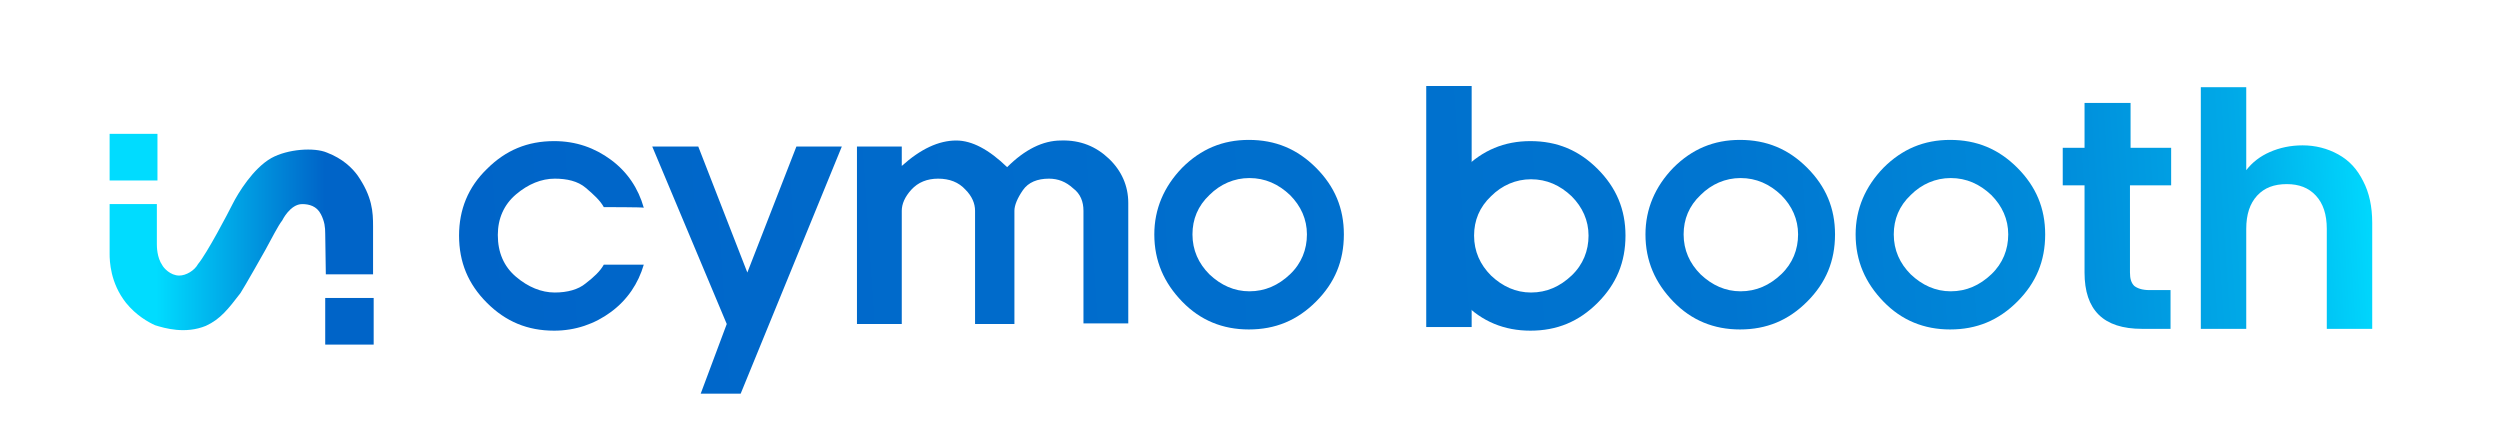
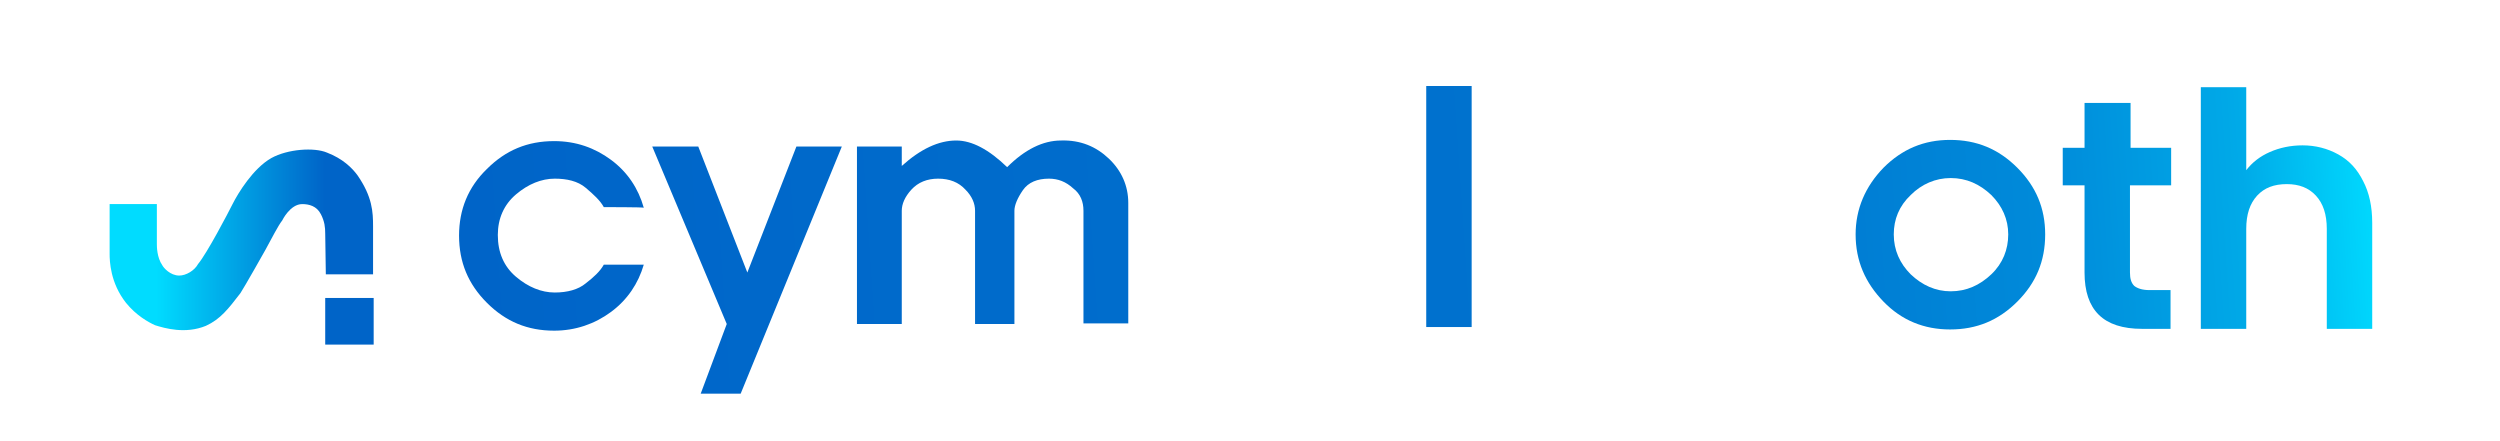
<svg xmlns="http://www.w3.org/2000/svg" version="1.1" id="svg" x="0px" y="0px" viewBox="0 0 412.8 72.9" style="enable-background:new 0 0 412.8 72.9;" xml:space="preserve">
  <style type="text/css">
	.st0{fill:#00DCFF;}
	.st1{fill:#0064C8;}
	.st2{fill:url(#SVGID_1_);}
	.st3{fill:url(#SVGID_2_);}
	.st4{fill:url(#SVGID_3_);}
	.st5{fill:url(#SVGID_4_);}
	.st6{fill:url(#SVGID_5_);}
	.st7{fill:url(#SVGID_6_);}
	.st8{fill:url(#SVGID_7_);}
	.st9{fill:url(#SVGID_8_);}
	.st10{fill:url(#SVGID_9_);}
	.st11{fill:url(#SVGID_10_);}
	.st12{fill:url(#SVGID_11_);}
</style>
-   <polyline class="st0" points="18.1,22.1 18.1,29.8 26,29.8 26,22.1 " />
  <rect x="53.7" y="49.2" class="st1" width="8" height="7.7" />
  <linearGradient id="SVGID_1_" gradientUnits="userSpaceOnUse" x1="18.1" y1="-1461.605" x2="61.675" y2="-1461.605" gradientTransform="matrix(1 0 0 -1 0 -1422)">
    <stop offset="0.177" style="stop-color:#00DCFF" />
    <stop offset="0.815" style="stop-color:#0064C8" />
  </linearGradient>
  <path class="st2" d="M53.8,45.3h7.8v-7.9c0-2.4-0.1-4.9-2.6-8.5c-0.9-1.2-2.4-2.7-5-3.7c-2.1-0.9-6.5-0.6-9.2,0.9  c-3,1.7-5.5,5.8-6.4,7.6c-0.7,1.4-4.2,8.1-5.7,9.9c-0.6,1.1-2,1.9-3.1,1.9c-1.5,0-2.6-1.3-2.8-1.7c-0.9-1.3-0.9-3.1-0.9-3.5  c0-2.2,0-4.4,0-6.6h-7.8l0,0v8.2c0,1.2,0.1,4.8,2.7,8.1c1.7,2.1,3.7,3.2,4.8,3.7c1.6,0.5,5,1.5,8.4,0.1c2.4-1.1,3.7-2.8,5.7-5.4  c0.6-0.9,4-6.9,4.1-7.1c1.1-2,2.1-4,2.8-4.9c0,0,1.3-2.7,3.3-2.7c1.1,0,2.4,0.3,3.1,1.7c0.6,1.2,0.7,2.1,0.7,3.2" />
  <g>
    <linearGradient id="SVGID_2_" gradientUnits="userSpaceOnUse" x1="76.665" y1="21.148" x2="390.766" y2="42.383" gradientTransform="matrix(1 0 0 -1 0 72)">
      <stop offset="0" style="stop-color:#0064C8" />
      <stop offset="0.662" style="stop-color:#0075D0" />
      <stop offset="0.834" style="stop-color:#008BDA" />
      <stop offset="0.935" style="stop-color:#00AAE8" />
      <stop offset="1" style="stop-color:#00D7FD" />
    </linearGradient>
-     <path class="st3" d="M252.7,23.3c-4.3,0-7.9,1.5-11,4.6c-3,3.1-4.6,6.8-4.6,11c0,4.4,1.6,8,4.6,11.1s6.7,4.6,11,4.6   c4.4,0,8-1.5,11.1-4.6c3.1-3.1,4.6-6.7,4.6-11.1c0-4.3-1.5-7.9-4.6-11C260.7,24.8,257.1,23.3,252.7,23.3z M259.5,45.5   c-1.9,1.8-4.1,2.8-6.7,2.8c-2.5,0-4.7-1-6.6-2.8c-1.8-1.8-2.8-4-2.8-6.6c0-2.5,0.9-4.7,2.8-6.5c1.8-1.8,4.1-2.8,6.6-2.8   c2.6,0,4.8,1,6.7,2.8c1.8,1.8,2.8,4,2.8,6.5S261.4,43.7,259.5,45.5z" />
    <g>
      <g>
        <g>
          <g>
            <linearGradient id="SVGID_3_" gradientUnits="userSpaceOnUse" x1="75.931" y1="32" x2="390.032" y2="53.235" gradientTransform="matrix(1 0 0 -1 0 72)">
              <stop offset="0" style="stop-color:#0064C8" />
              <stop offset="0.662" style="stop-color:#0075D0" />
              <stop offset="0.834" style="stop-color:#008BDA" />
              <stop offset="0.935" style="stop-color:#00AAE8" />
              <stop offset="1" style="stop-color:#00D7FD" />
            </linearGradient>
            <path class="st4" d="M85.2,32.1c2-1.7,4.2-2.6,6.4-2.6c2,0,3.8,0.4,5.1,1.5c1.3,1.1,2.4,2.1,3,3.2c0,0,6.6,0,6.6,0.1       c-0.9-3.2-2.7-5.9-5.4-7.9c-2.7-2-5.8-3.1-9.4-3.1c-4.4,0-8,1.5-11.1,4.6c-3.1,3-4.6,6.7-4.6,11c0,4.4,1.5,8,4.6,11.1       s6.7,4.6,11.1,4.6c3.5,0,6.7-1.1,9.4-3.1c2.7-2,4.5-4.7,5.4-7.8h-6.6c-0.6,1.1-1.7,2.1-3,3.1c-1.2,1-3,1.5-5.1,1.5       c-2.2,0-4.4-0.9-6.4-2.6c-2-1.7-3-4-3-6.9C82.2,36.1,83.2,33.8,85.2,32.1z" />
            <linearGradient id="SVGID_4_" gradientUnits="userSpaceOnUse" x1="76.419" y1="24.792" x2="390.519" y2="46.027" gradientTransform="matrix(1 0 0 -1 0 72)">
              <stop offset="0" style="stop-color:#0064C8" />
              <stop offset="0.662" style="stop-color:#0075D0" />
              <stop offset="0.834" style="stop-color:#008BDA" />
              <stop offset="0.935" style="stop-color:#00AAE8" />
              <stop offset="1" style="stop-color:#00D7FD" />
            </linearGradient>
            <polygon class="st5" points="123.4,45 115.3,24.2 107.7,24.2 120,53.5 115.7,65 122.3,65 139,24.2 131.5,24.2      " />
            <linearGradient id="SVGID_5_" gradientUnits="userSpaceOnUse" x1="76.251" y1="27.274" x2="390.352" y2="48.509" gradientTransform="matrix(1 0 0 -1 0 72)">
              <stop offset="0" style="stop-color:#0064C8" />
              <stop offset="0.662" style="stop-color:#0075D0" />
              <stop offset="0.834" style="stop-color:#008BDA" />
              <stop offset="0.935" style="stop-color:#00AAE8" />
              <stop offset="1" style="stop-color:#00D7FD" />
            </linearGradient>
            <path class="st6" d="M175.2,23.2c-3,0-6,1.5-8.9,4.4c-3-2.9-5.8-4.4-8.4-4.4c-2.9,0-5.9,1.4-9,4.2v-3.2h-7.4v29.3h7.4V34.8       c0-1.1,0.5-2.3,1.6-3.5s2.6-1.8,4.4-1.8c1.9,0,3.4,0.6,4.5,1.8c1.1,1.1,1.6,2.3,1.6,3.5v18.7h6.5V34.8c0-0.9,0.5-2.1,1.4-3.4       c0.9-1.3,2.4-1.9,4.3-1.9c1.5,0,2.8,0.5,4,1.6c1.2,0.9,1.7,2.2,1.7,3.7v18.6h7.4V33.5c0-2.8-1.1-5.3-3.2-7.3       C181,24.2,178.4,23.1,175.2,23.2z" />
            <linearGradient id="SVGID_6_" gradientUnits="userSpaceOnUse" x1="76.44" y1="24.477" x2="390.541" y2="45.712" gradientTransform="matrix(1 0 0 -1 0 72)">
              <stop offset="0" style="stop-color:#0064C8" />
              <stop offset="0.662" style="stop-color:#0075D0" />
              <stop offset="0.834" style="stop-color:#008BDA" />
              <stop offset="0.935" style="stop-color:#00AAE8" />
              <stop offset="1" style="stop-color:#00D7FD" />
            </linearGradient>
-             <path class="st7" d="M206.2,23.1c-4.3,0-7.9,1.5-11,4.6c-3,3.1-4.6,6.8-4.6,11c0,4.4,1.6,8,4.6,11.1c3,3.1,6.7,4.6,11,4.6       c4.4,0,8-1.5,11.1-4.6s4.6-6.7,4.6-11.1c0-4.3-1.5-7.9-4.6-11C214.2,24.6,210.6,23.1,206.2,23.1z M213,45.3       c-1.9,1.8-4.1,2.8-6.7,2.8c-2.5,0-4.7-1-6.6-2.8c-1.8-1.8-2.8-4-2.8-6.6c0-2.5,0.9-4.7,2.8-6.5c1.8-1.8,4.1-2.8,6.6-2.8       c2.6,0,4.8,1,6.7,2.8c1.8,1.8,2.8,4,2.8,6.5S214.9,43.5,213,45.3z" />
          </g>
        </g>
        <g>
          <linearGradient id="SVGID_7_" gradientUnits="userSpaceOnUse" x1="76.277" y1="26.882" x2="390.378" y2="48.117" gradientTransform="matrix(1 0 0 -1 0 72)">
            <stop offset="0" style="stop-color:#0064C8" />
            <stop offset="0.662" style="stop-color:#0075D0" />
            <stop offset="0.834" style="stop-color:#008BDA" />
            <stop offset="0.935" style="stop-color:#00AAE8" />
            <stop offset="1" style="stop-color:#00D7FD" />
          </linearGradient>
          <path class="st8" d="M243,54h-7.5V14.2h7.5V54z" />
          <linearGradient id="SVGID_8_" gradientUnits="userSpaceOnUse" x1="76.891" y1="17.799" x2="390.992" y2="39.033" gradientTransform="matrix(1 0 0 -1 0 72)">
            <stop offset="0" style="stop-color:#0064C8" />
            <stop offset="0.662" style="stop-color:#0075D0" />
            <stop offset="0.834" style="stop-color:#008BDA" />
            <stop offset="0.935" style="stop-color:#00AAE8" />
            <stop offset="1" style="stop-color:#00D7FD" />
          </linearGradient>
          <path class="st9" d="M351.7,30.6V45c0,1,0.2,1.7,0.7,2.2c0.5,0.4,1.3,0.7,2.5,0.7h3.5v6.4h-4.7c-6.4,0-9.5-3.1-9.5-9.3V30.6      h-3.6v-6.2h3.6V17h7.6v7.4h6.7v6.2C358.5,30.6,351.7,30.6,351.7,30.6z" />
          <linearGradient id="SVGID_9_" gradientUnits="userSpaceOnUse" x1="76.923" y1="17.326" x2="391.024" y2="38.561" gradientTransform="matrix(1 0 0 -1 0 72)">
            <stop offset="0" style="stop-color:#0064C8" />
            <stop offset="0.662" style="stop-color:#0075D0" />
            <stop offset="0.834" style="stop-color:#008BDA" />
            <stop offset="0.935" style="stop-color:#00AAE8" />
            <stop offset="1" style="stop-color:#00D7FD" />
          </linearGradient>
          <path class="st10" d="M386.1,25.5c1.8,1,3.1,2.4,4.1,4.4c1,1.9,1.5,4.2,1.5,6.9v17.5h-7.5V37.8c0-2.4-0.6-4.2-1.8-5.5      c-1.2-1.3-2.8-1.9-4.8-1.9c-2.1,0-3.7,0.6-4.9,1.9c-1.2,1.3-1.8,3.1-1.8,5.5v16.5h-7.5V14.4h7.5v13.7c1-1.3,2.3-2.3,3.9-3      s3.4-1.1,5.4-1.1C382.3,24,384.3,24.5,386.1,25.5z" />
        </g>
      </g>
      <linearGradient id="SVGID_10_" gradientUnits="userSpaceOnUse" x1="76.809" y1="19.019" x2="390.91" y2="40.254" gradientTransform="matrix(1 0 0 -1 0 72)">
        <stop offset="0" style="stop-color:#0064C8" />
        <stop offset="0.662" style="stop-color:#0075D0" />
        <stop offset="0.834" style="stop-color:#008BDA" />
        <stop offset="0.935" style="stop-color:#00AAE8" />
        <stop offset="1" style="stop-color:#00D7FD" />
      </linearGradient>
-       <path class="st11" d="M287.3,23.1c-4.3,0-7.9,1.5-11,4.6c-3,3.1-4.6,6.8-4.6,11c0,4.4,1.6,8,4.6,11.1c3,3.1,6.7,4.6,11,4.6    c4.4,0,8-1.5,11.1-4.6s4.6-6.7,4.6-11.1c0-4.3-1.5-7.9-4.6-11C295.3,24.6,291.7,23.1,287.3,23.1z M294.1,45.3    c-1.9,1.8-4.1,2.8-6.7,2.8c-2.5,0-4.7-1-6.6-2.8c-1.8-1.8-2.8-4-2.8-6.6c0-2.5,0.9-4.7,2.8-6.5c1.8-1.8,4.1-2.8,6.6-2.8    c2.6,0,4.8,1,6.7,2.8c1.8,1.8,2.8,4,2.8,6.5S296,43.5,294.1,45.3z" />
      <linearGradient id="SVGID_11_" gradientUnits="userSpaceOnUse" x1="76.967" y1="16.683" x2="391.068" y2="37.919" gradientTransform="matrix(1 0 0 -1 0 72)">
        <stop offset="0" style="stop-color:#0064C8" />
        <stop offset="0.662" style="stop-color:#0075D0" />
        <stop offset="0.834" style="stop-color:#008BDA" />
        <stop offset="0.935" style="stop-color:#00AAE8" />
        <stop offset="1" style="stop-color:#00D7FD" />
      </linearGradient>
      <path class="st12" d="M322,23.1c-4.3,0-7.9,1.5-11,4.6c-3,3.1-4.6,6.8-4.6,11c0,4.4,1.6,8,4.6,11.1c3,3.1,6.7,4.6,11,4.6    c4.4,0,8-1.5,11.1-4.6s4.6-6.7,4.6-11.1c0-4.3-1.5-7.9-4.6-11C330,24.6,326.4,23.1,322,23.1z M328.8,45.3    c-1.9,1.8-4.1,2.8-6.7,2.8c-2.5,0-4.7-1-6.6-2.8c-1.8-1.8-2.8-4-2.8-6.6c0-2.5,0.9-4.7,2.8-6.5c1.8-1.8,4.1-2.8,6.6-2.8    c2.6,0,4.8,1,6.7,2.8c1.8,1.8,2.8,4,2.8,6.5S330.7,43.5,328.8,45.3z" />
    </g>
  </g>
</svg>